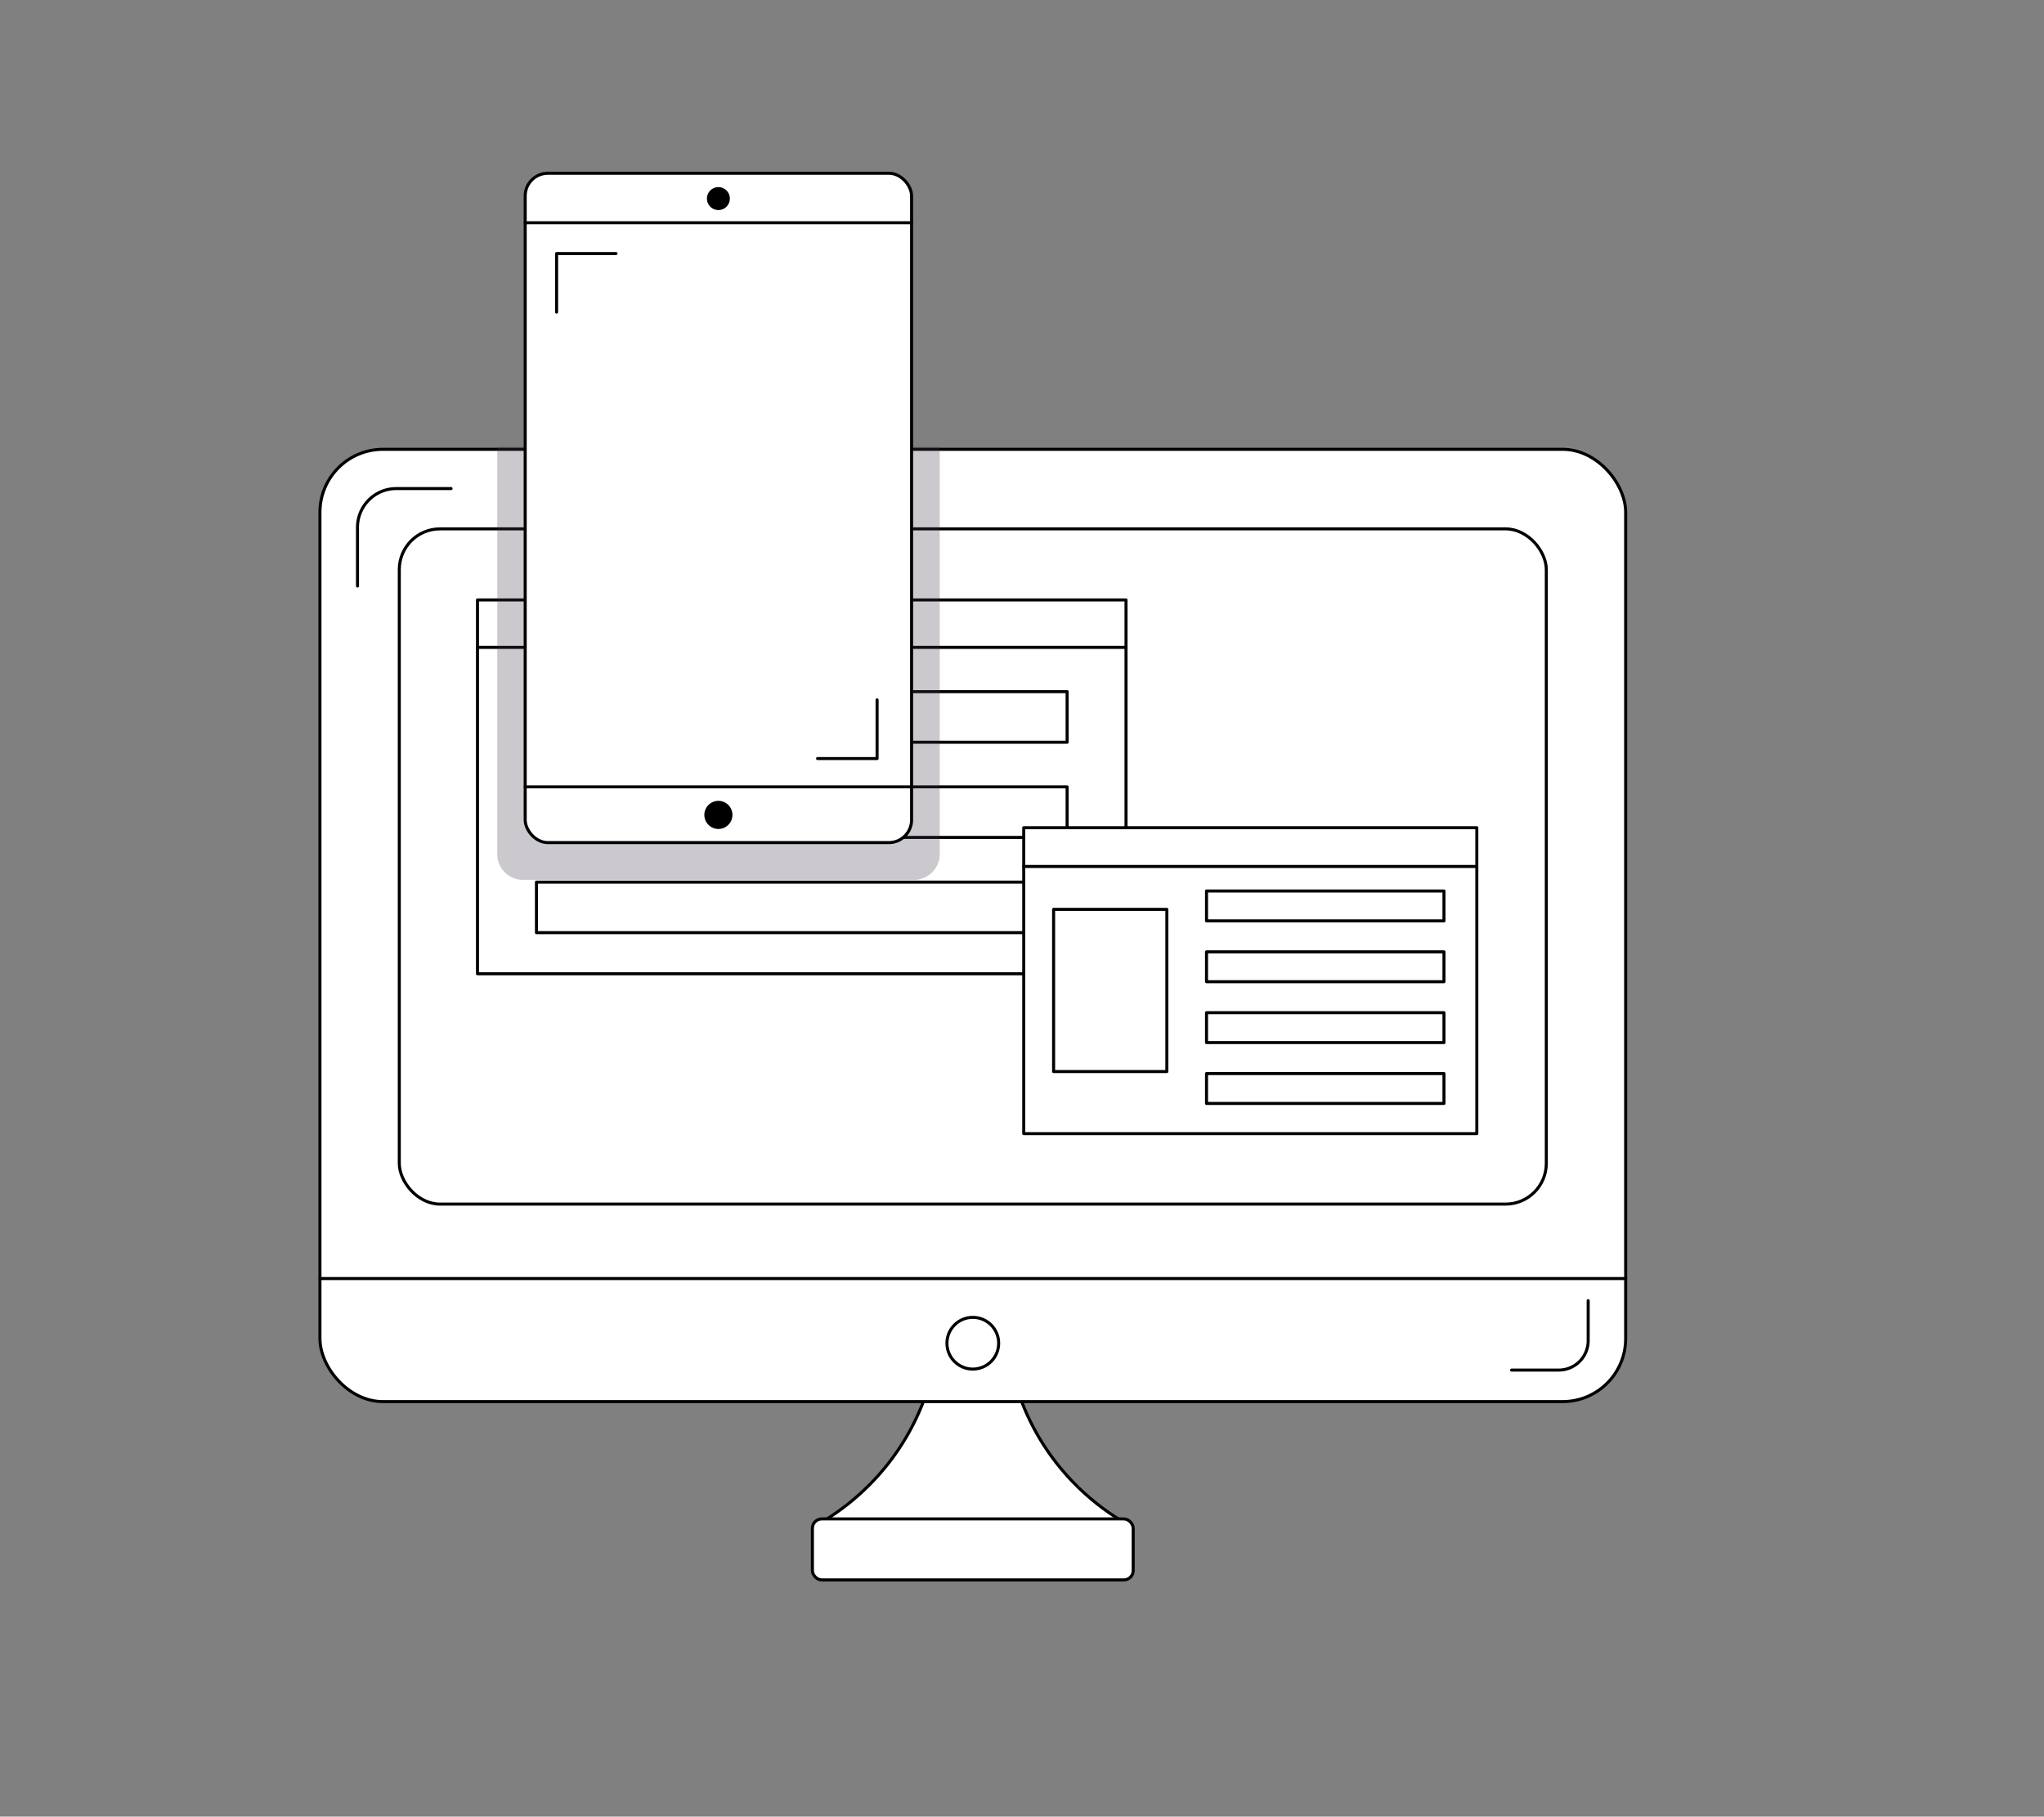
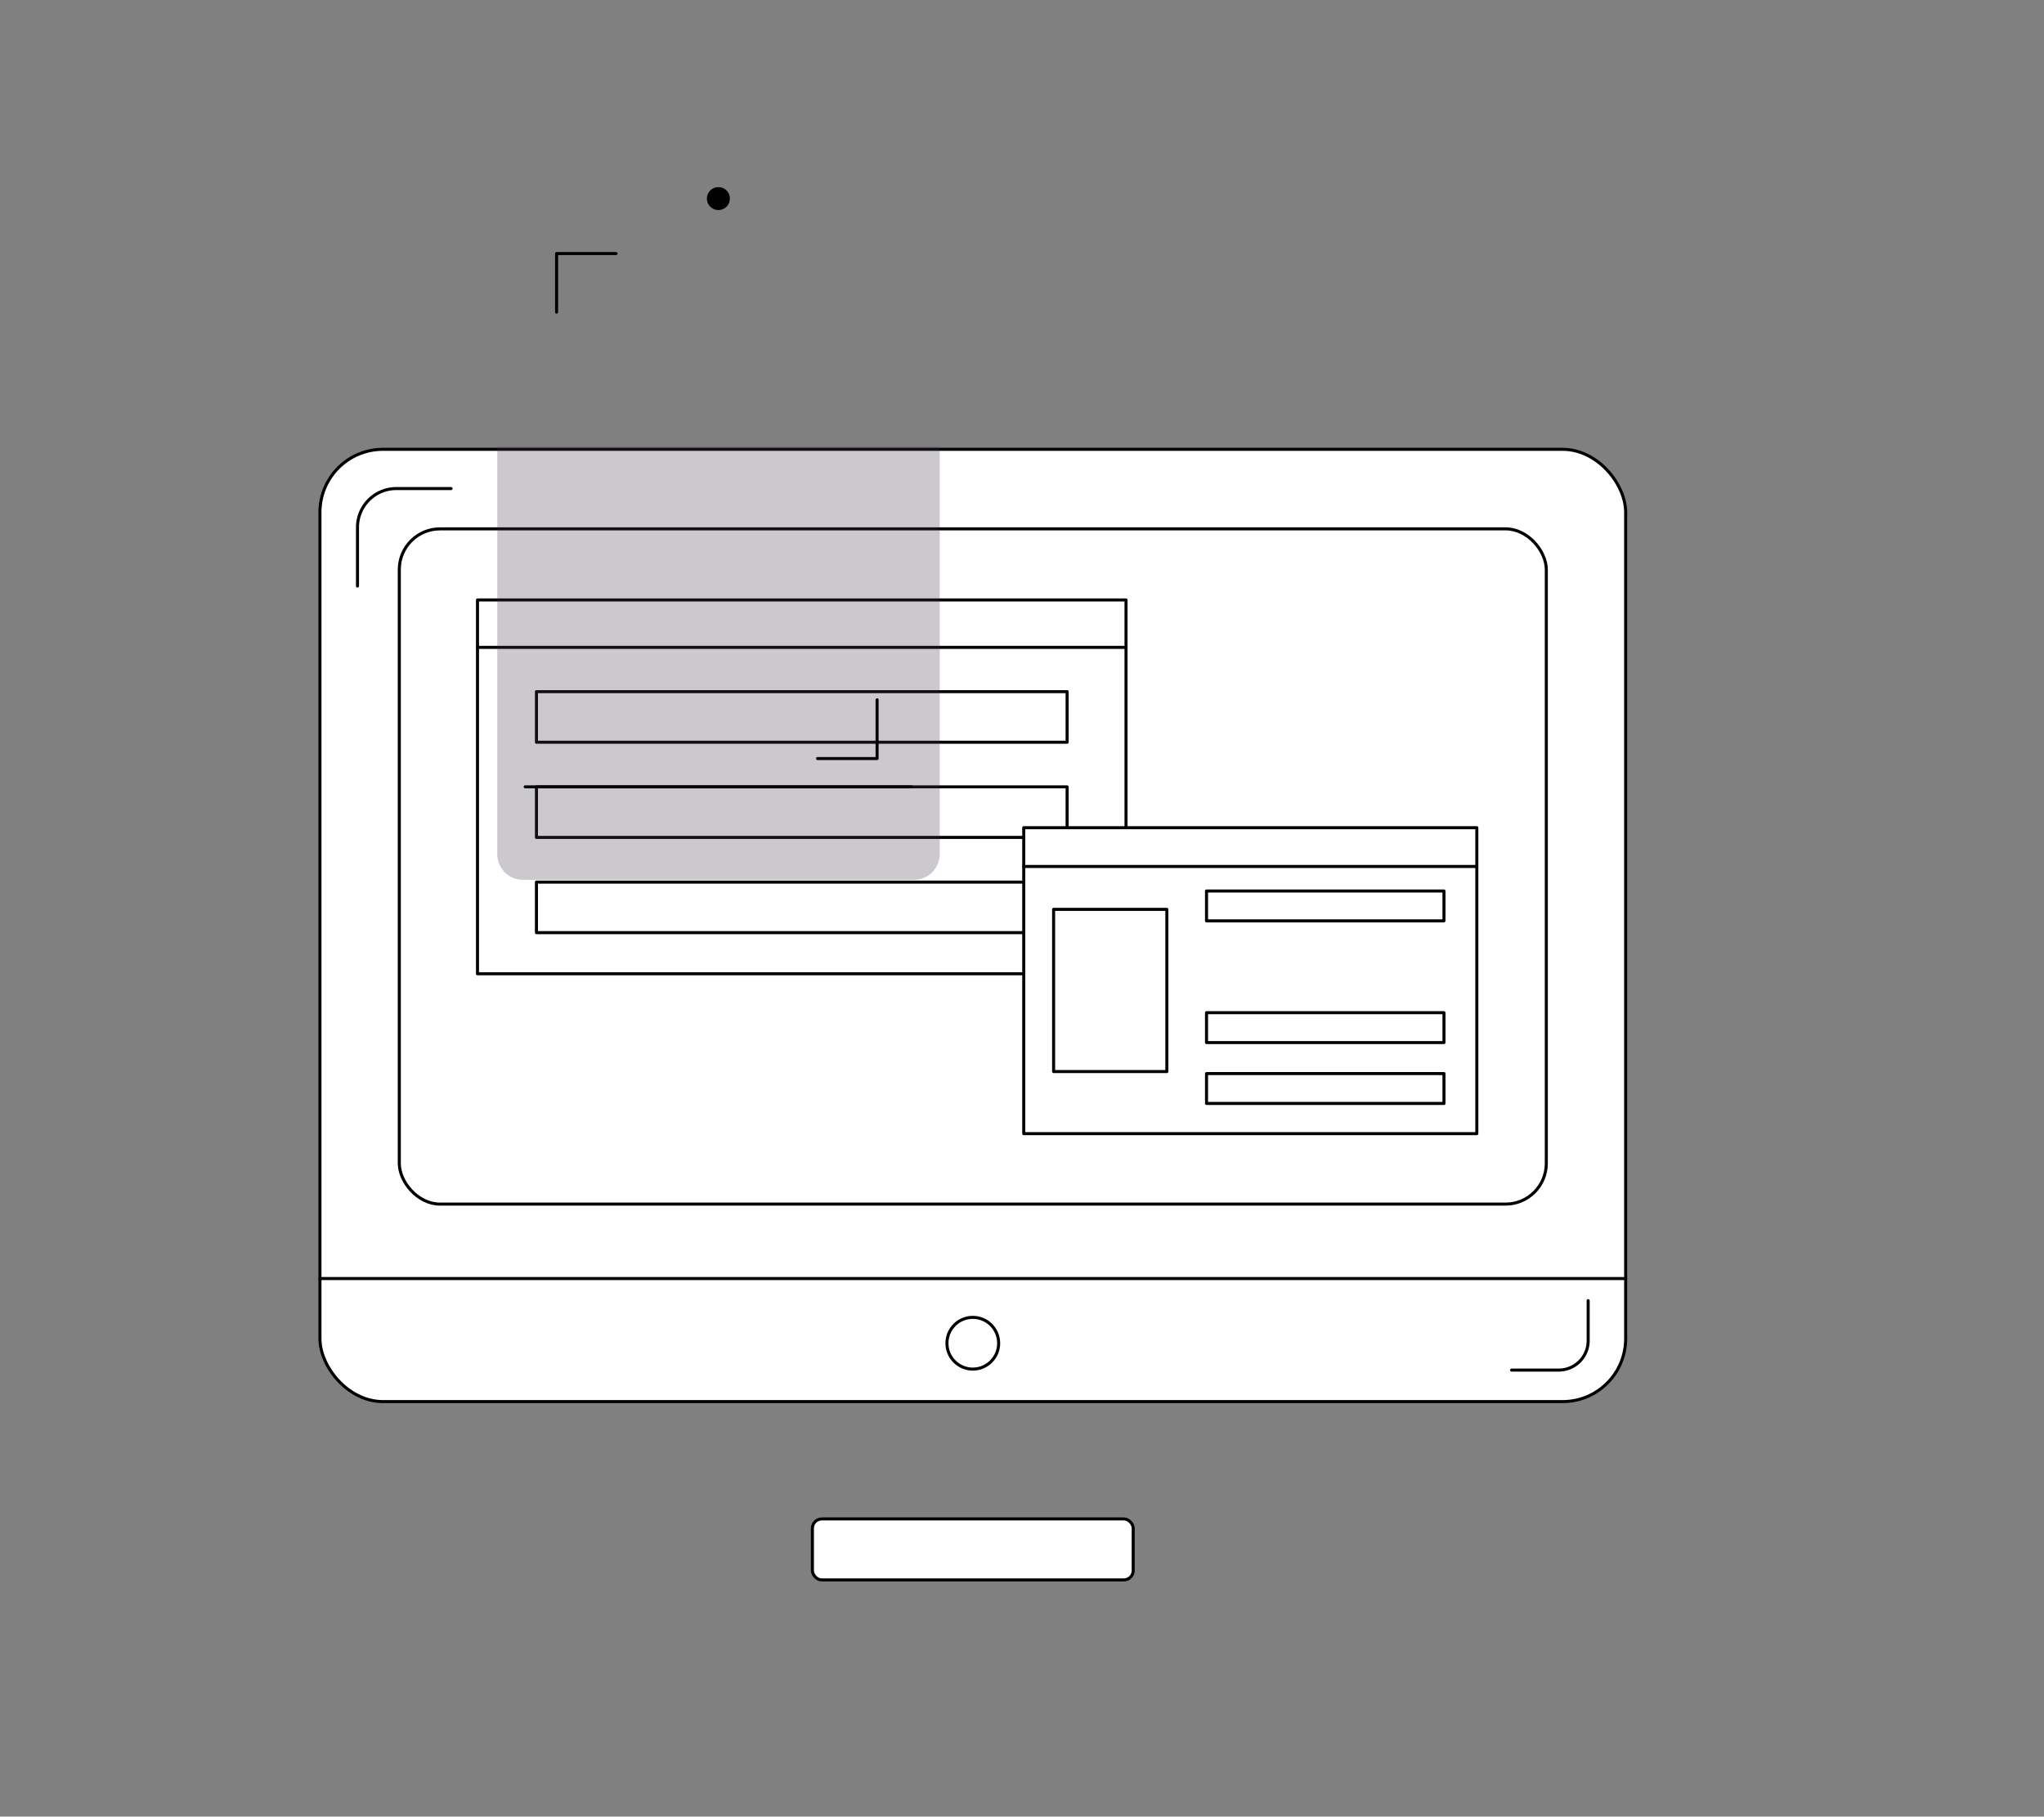
<svg xmlns="http://www.w3.org/2000/svg" viewBox="0 0 335.91 298.49">
  <rect x="0" y="0" width="335.91" height="298.49" fill="#808080" stroke="none" />
  <defs>
    <style>.cls-1{fill:#fff;}.cls-1,.cls-2{stroke:#000;stroke-linecap:round;stroke-linejoin:round;stroke-width:0.5px;}.cls-2{fill:none;}.cls-3{fill:#423849;opacity:0.27;}</style>
  </defs>
  <title>аналитика разработка</title>
  <g id="Слой_7" data-name="Слой 7">
-     <path class="cls-1" d="M185.86,250.79h-52a40,40,0,0,0,12-10.16,39.54,39.54,0,0,0,6.7-12.66h14.53a39.4,39.4,0,0,0,6.71,12.66A39.94,39.94,0,0,0,185.86,250.79Z" />
    <rect class="cls-1" x="133.51" y="249.58" width="52.72" height="10.02" rx="1.54" />
    <rect class="cls-1" x="52.58" y="73.83" width="214.58" height="156.47" rx="10.35" />
    <rect class="cls-1" x="65.62" y="86.9" width="188.5" height="110.95" rx="6.69" />
    <line class="cls-2" x1="52.58" y1="210.08" x2="267.17" y2="210.08" />
    <circle class="cls-2" cx="159.87" cy="220.71" r="4.25" />
    <path class="cls-2" d="M58.75,96.29V86.66a6.37,6.37,0,0,1,6.38-6.38h9" />
    <path class="cls-2" d="M261,213.72v6.57a4.83,4.83,0,0,1-4.84,4.83h-7.74" />
    <rect class="cls-1" x="78.47" y="98.58" width="106.58" height="61.42" />
    <line class="cls-2" x1="78.47" y1="106.37" x2="185.06" y2="106.37" />
    <rect class="cls-1" x="88.16" y="113.65" width="87.21" height="8.31" />
    <rect class="cls-1" x="88.16" y="129.29" width="87.21" height="8.31" />
    <rect class="cls-1" x="88.16" y="144.94" width="87.21" height="8.31" />
    <path class="cls-3" d="M154.43,73.41v67a4.23,4.23,0,0,1-4.28,4.16H86a4.23,4.23,0,0,1-4.28-4.16v-67Z" />
-     <rect class="cls-1" x="86.31" y="28.47" width="63.5" height="109.98" rx="3.73" />
    <polyline class="cls-2" points="91.47 51.29 91.47 41.66 101.24 41.66" />
    <polyline class="cls-2" points="144.14 115 144.14 124.64 134.36 124.64" />
    <rect class="cls-1" x="168.24" y="136" width="74.46" height="50.27" />
    <line class="cls-2" x1="168.24" y1="142.37" x2="242.69" y2="142.37" />
    <rect class="cls-1" x="173.15" y="149.42" width="18.61" height="26.65" />
    <rect class="cls-2" x="198.28" y="146.4" width="39.02" height="4.91" />
-     <rect class="cls-2" x="198.28" y="156.4" width="39.02" height="4.91" />
    <rect class="cls-2" x="198.28" y="166.4" width="39.02" height="4.91" />
    <rect class="cls-2" x="198.28" y="176.4" width="39.02" height="4.91" />
-     <line class="cls-2" x1="86.31" y1="36.6" x2="149.81" y2="36.6" />
    <line class="cls-2" x1="86.31" y1="129.29" x2="149.81" y2="129.29" />
    <circle cx="118.06" cy="32.63" r="1.89" />
-     <circle cx="118.06" cy="133.9" r="2.31" />
  </g>
</svg>